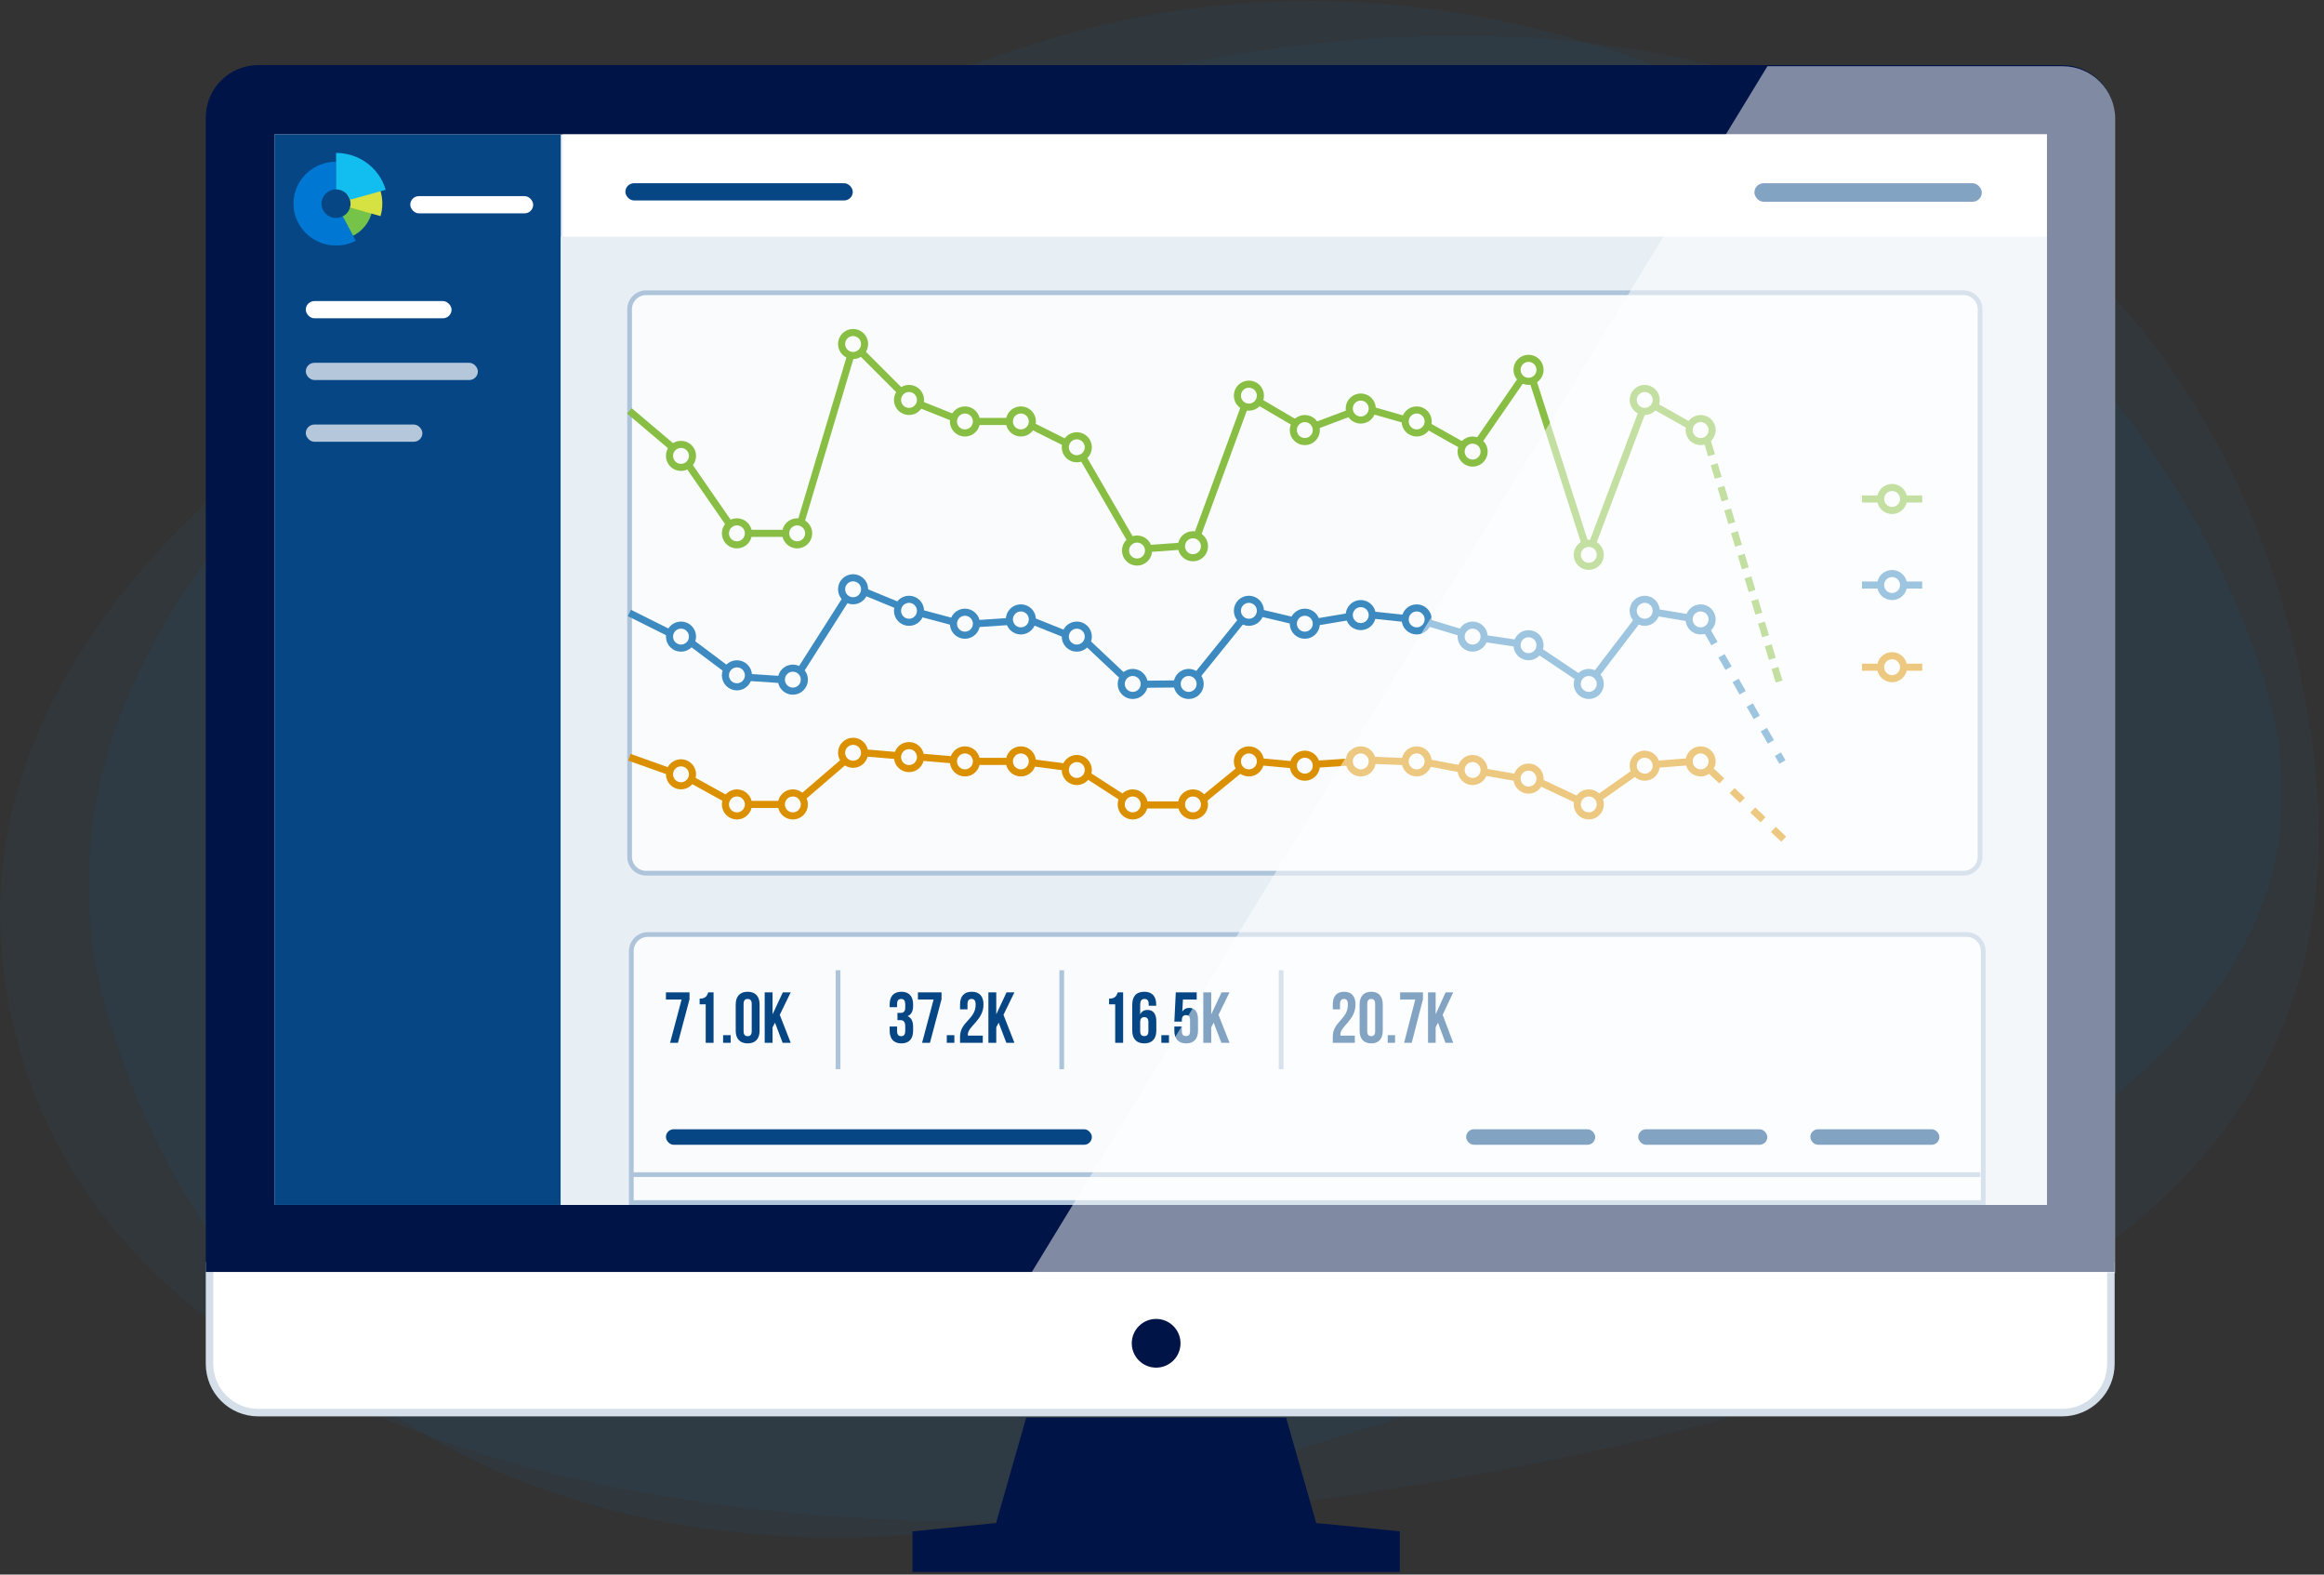
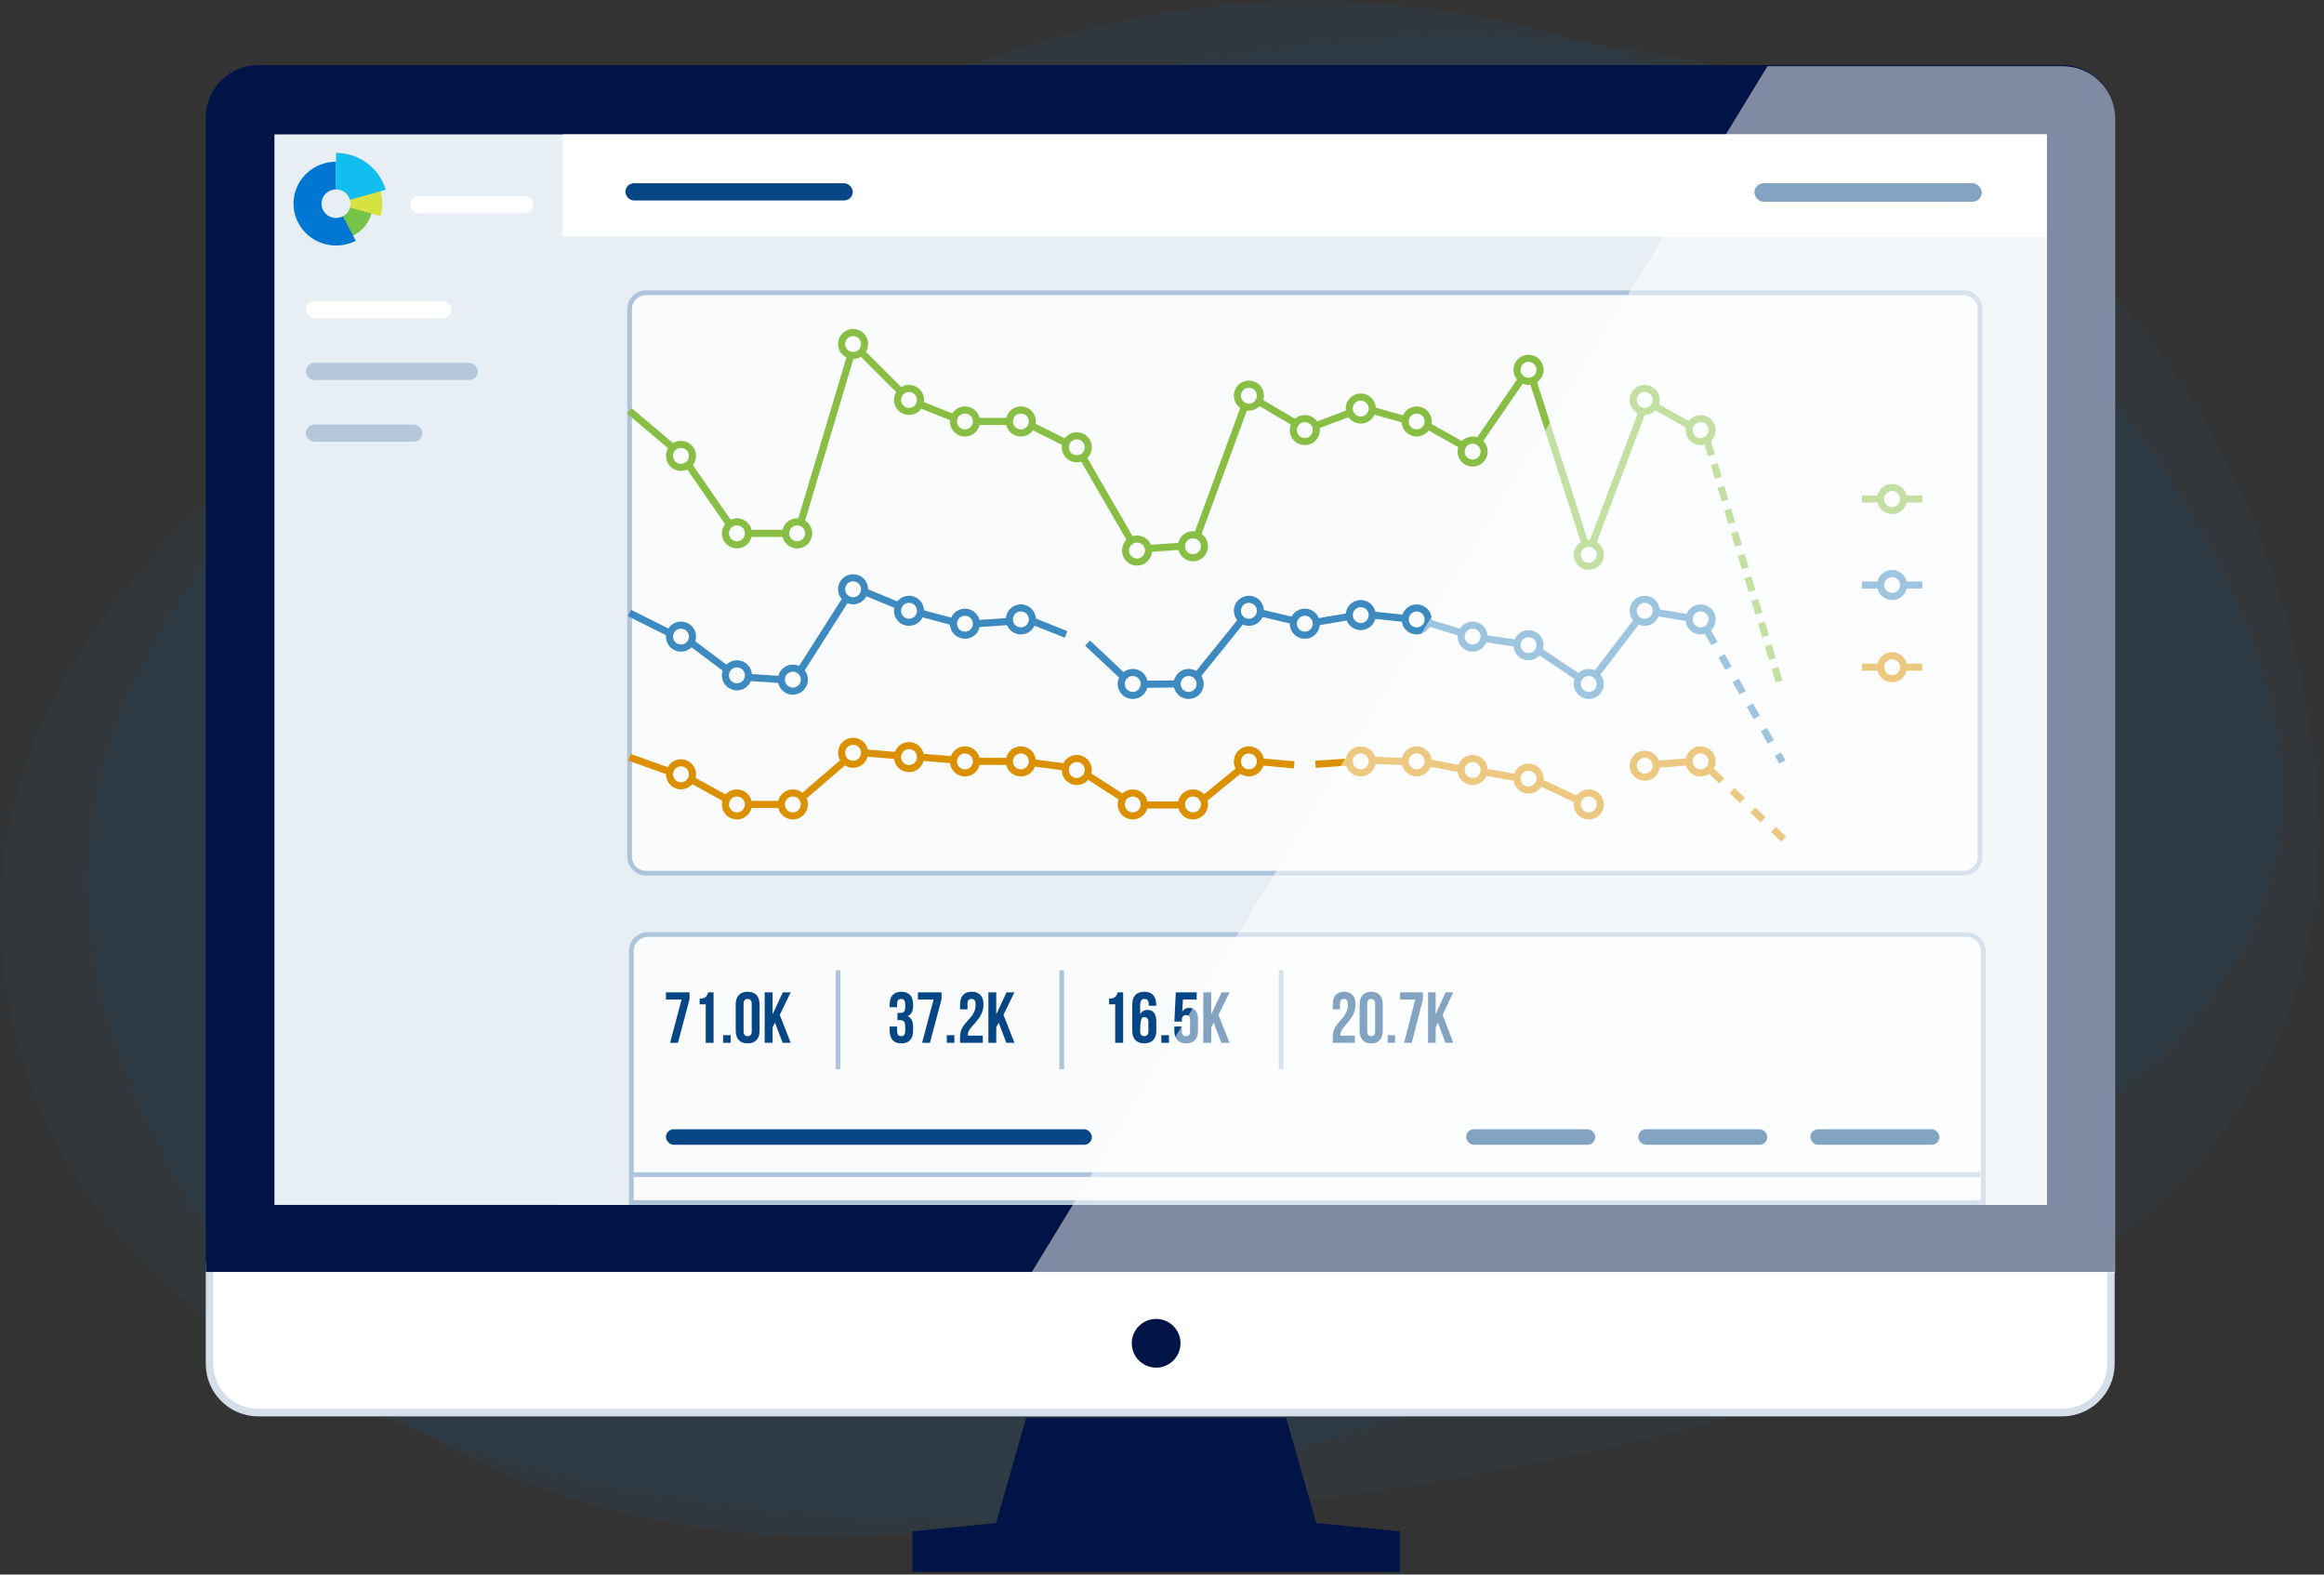
<svg xmlns="http://www.w3.org/2000/svg" width="310" height="210" viewBox="0 0 310 210" fill="none">
  <rect x="0" y="0" width="310" height="210" fill="#333333" stroke="none" />
  <path d="M308.325 98.389C317.984 165.242 253.865 188.727 179.017 199.541C104.17 210.355 10.292 197.503 0.633 130.649C-9.026 63.796 93.89 17.495 168.738 6.681C243.585 -4.132 298.666 31.536 308.325 98.389Z" fill="#0078D3" fill-opacity="0.05" />
  <path d="M14.687 136.431C-3.5 77.522 68.705 27.232 139.159 5.481C209.612 -16.27 283.813 31.821 302 90.73C320.187 149.639 231.443 175.281 160.99 197.032C90.536 218.783 32.874 195.34 14.687 136.431Z" fill="#0078D3" fill-opacity="0.07" />
  <path d="M275.074 188.4L34.448 188.4C30.858 188.4 27.948 185.49 27.948 181.9L27.948 168.821L281.574 168.821L281.574 181.9C281.574 185.49 278.664 188.4 275.074 188.4Z" fill="white" stroke="#D4DFEA" />
  <path d="M27.448 15.679C27.448 11.813 30.582 8.679 34.448 8.679H275.074C278.94 8.679 282.074 11.813 282.074 15.679V169.639H27.448V15.679Z" fill="#011447" />
  <rect x="36.607" y="17.925" width="236.439" height="142.773" fill="#E7EFF5" />
  <ellipse cx="154.219" cy="179.152" rx="3.251" ry="3.249" fill="#011447" />
  <path fill-rule="evenodd" clip-rule="evenodd" d="M171.556 189.074H136.883L132.859 203.154H132.549L121.714 204.237V209.652H186.725V204.237L175.89 203.154H175.58L171.556 189.074Z" fill="#011447" />
-   <path d="M36.607 17.925H74.801V160.698H36.607V17.925Z" fill="#064685" />
  <path d="M49.657 28.079L46.728 27.519C46.612 28.131 46.198 28.64 45.64 28.895L46.875 31.554C48.318 30.905 49.355 29.611 49.657 28.079Z" fill="#76C349" />
  <path d="M47.462 32.11L45.731 28.85C45.46 28.992 45.151 29.072 44.823 29.072C43.753 29.072 42.885 28.219 42.885 27.167C42.885 26.114 43.753 25.262 44.823 25.262H44.832L44.832 21.567C42.472 21.567 40.358 23.001 39.52 25.17C38.681 27.34 39.293 29.792 41.057 31.334C42.821 32.875 45.37 33.184 47.462 32.11Z" fill="#0078D3" />
  <path d="M46.321 25.957C46.596 26.286 46.761 26.707 46.761 27.167C46.761 27.344 46.736 27.516 46.69 27.679L50.763 28.826C51.246 27.17 50.987 25.399 50.071 23.95L46.321 25.957Z" fill="#D6E142" />
  <path d="M44.832 20.395L44.831 25.262C45.712 25.265 46.454 25.846 46.686 26.64L51.446 25.315C50.608 22.404 47.907 20.395 44.832 20.395Z" fill="#12BDEF" />
  <rect x="54.725" y="26.158" width="16.397" height="2.296" rx="1.148" fill="white" />
  <rect x="40.788" y="40.154" width="19.445" height="2.296" rx="1.148" fill="white" />
  <rect x="40.788" y="48.387" width="22.955" height="2.296" rx="1.148" fill="#B5C8DB" />
  <rect x="40.788" y="56.62" width="15.556" height="2.296" rx="1.148" fill="#B5C8DB" />
  <rect x="75.057" y="17.925" width="197.989" height="13.773" fill="white" />
  <path d="M74.801 31.566H273.046V160.698H74.801V31.566Z" fill="#E7EFF5" />
  <rect x="83.419" y="24.437" width="30.334" height="2.296" rx="1.148" fill="#064685" />
  <rect x="234.022" y="24.437" width="30.334" height="2.47" rx="1.235" fill="#064685" />
  <path d="M262.337 124.638H86.419C85.199 124.638 84.21 125.627 84.21 126.847V160.382H264.546V126.847C264.546 125.627 263.557 124.638 262.337 124.638Z" fill="#F9FBFD" stroke="#AEC4DB" stroke-width="0.631" />
  <rect x="88.83" y="150.608" width="56.814" height="2.069" rx="1.034" fill="#064685" />
  <rect x="195.572" y="150.608" width="17.216" height="2.069" rx="1.034" fill="#064685" />
  <rect x="218.527" y="150.608" width="17.216" height="2.069" rx="1.034" fill="#064685" />
  <rect x="241.482" y="150.608" width="17.216" height="2.069" rx="1.034" fill="#064685" />
  <path d="M83.952 156.659H264.151" stroke="#AEC4DB" stroke-width="0.631" />
  <path d="M261.913 39.042H86.189C84.97 39.042 83.981 40.031 83.981 41.251V114.25C83.981 115.469 84.97 116.458 86.189 116.458H261.913C263.133 116.458 264.122 115.469 264.122 114.25V41.251C264.122 40.031 263.133 39.042 261.913 39.042Z" fill="#F9FBFD" stroke="#AEC4DB" stroke-width="0.631" />
  <circle cx="90.839" cy="84.904" r="1.535" stroke="#3D8AC0" stroke-width="0.947" />
  <circle cx="98.299" cy="90.069" r="1.535" stroke="#3D8AC0" stroke-width="0.947" />
  <circle cx="105.76" cy="90.643" r="1.535" stroke="#3D8AC0" stroke-width="0.947" />
  <circle cx="113.794" cy="78.591" r="1.535" stroke="#3D8AC0" stroke-width="0.947" />
  <circle cx="121.254" cy="81.461" r="1.535" stroke="#3D8AC0" stroke-width="0.947" />
  <circle cx="128.715" cy="83.183" r="1.535" stroke="#3D8AC0" stroke-width="0.947" />
  <circle cx="136.175" cy="82.609" r="1.535" stroke="#3D8AC0" stroke-width="0.947" />
-   <circle cx="143.636" cy="84.904" r="1.535" stroke="#3D8AC0" stroke-width="0.947" />
  <circle cx="151.096" cy="91.217" r="1.535" stroke="#3D8AC0" stroke-width="0.947" />
  <circle cx="158.557" cy="91.217" r="1.535" stroke="#3D8AC0" stroke-width="0.947" />
  <circle cx="166.591" cy="81.461" r="1.535" stroke="#3D8AC0" stroke-width="0.947" />
  <circle cx="174.051" cy="83.183" r="1.535" stroke="#3D8AC0" stroke-width="0.947" />
  <circle cx="181.512" cy="82.035" r="1.535" stroke="#3D8AC0" stroke-width="0.947" />
  <circle cx="188.972" cy="82.609" r="1.535" stroke="#3D8AC0" stroke-width="0.947" />
  <circle cx="196.433" cy="84.904" r="1.535" stroke="#3D8AC0" stroke-width="0.947" />
  <circle cx="203.893" cy="86.052" r="1.535" stroke="#3D8AC0" stroke-width="0.947" />
  <circle cx="211.927" cy="91.217" r="1.535" stroke="#3D8AC0" stroke-width="0.947" />
  <circle cx="219.388" cy="81.461" r="1.535" stroke="#3D8AC0" stroke-width="0.947" />
  <circle cx="226.848" cy="82.609" r="1.535" stroke="#3D8AC0" stroke-width="0.947" />
  <circle cx="226.848" cy="101.547" r="1.535" stroke="#DB9000" stroke-width="0.947" />
  <circle cx="219.388" cy="102.12" r="1.535" stroke="#DB9000" stroke-width="0.947" />
  <circle cx="211.927" cy="107.285" r="1.535" stroke="#DB9000" stroke-width="0.947" />
  <circle cx="203.893" cy="103.842" r="1.535" stroke="#DB9000" stroke-width="0.947" />
  <circle cx="196.433" cy="102.694" r="1.535" stroke="#DB9000" stroke-width="0.947" />
  <circle cx="188.972" cy="101.547" r="1.535" stroke="#DB9000" stroke-width="0.947" />
  <circle cx="181.512" cy="101.547" r="1.535" stroke="#DB9000" stroke-width="0.947" />
-   <circle cx="174.051" cy="102.12" r="1.535" stroke="#DB9000" stroke-width="0.947" />
  <circle cx="166.591" cy="101.547" r="1.535" stroke="#DB9000" stroke-width="0.947" />
  <circle cx="159.131" cy="107.285" r="1.535" stroke="#DB9000" stroke-width="0.947" />
  <circle cx="151.096" cy="107.285" r="1.535" stroke="#DB9000" stroke-width="0.947" />
  <circle cx="143.636" cy="102.694" r="1.535" stroke="#DB9000" stroke-width="0.947" />
  <circle cx="136.175" cy="101.547" r="1.535" stroke="#DB9000" stroke-width="0.947" />
  <circle cx="128.715" cy="101.547" r="1.535" stroke="#DB9000" stroke-width="0.947" />
  <circle cx="121.254" cy="100.973" r="1.535" stroke="#DB9000" stroke-width="0.947" />
  <circle cx="113.794" cy="100.399" r="1.535" stroke="#DB9000" stroke-width="0.947" />
  <circle cx="105.76" cy="107.285" r="1.535" stroke="#DB9000" stroke-width="0.947" />
  <circle cx="98.299" cy="107.285" r="1.535" stroke="#DB9000" stroke-width="0.947" />
  <circle cx="90.839" cy="103.268" r="1.535" stroke="#DB9000" stroke-width="0.947" />
  <circle cx="90.839" cy="60.801" r="1.535" stroke="#87BE43" stroke-width="0.947" />
  <circle cx="98.299" cy="71.131" r="1.535" stroke="#87BE43" stroke-width="0.947" />
  <circle cx="106.334" cy="71.131" r="1.535" stroke="#87BE43" stroke-width="0.947" />
  <circle cx="113.794" cy="45.88" r="1.535" stroke="#87BE43" stroke-width="0.947" />
  <circle cx="121.254" cy="53.341" r="1.535" stroke="#87BE43" stroke-width="0.947" />
  <circle cx="128.715" cy="56.21" r="1.535" stroke="#87BE43" stroke-width="0.947" />
  <circle cx="136.175" cy="56.21" r="1.535" stroke="#87BE43" stroke-width="0.947" />
  <circle cx="143.636" cy="59.653" r="1.535" stroke="#87BE43" stroke-width="0.947" />
  <circle cx="151.67" cy="73.427" r="1.535" stroke="#87BE43" stroke-width="0.947" />
  <circle cx="159.131" cy="72.853" r="1.535" stroke="#87BE43" stroke-width="0.947" />
  <circle cx="166.591" cy="52.767" r="1.535" stroke="#87BE43" stroke-width="0.947" />
  <circle cx="174.051" cy="57.358" r="1.535" stroke="#87BE43" stroke-width="0.947" />
  <circle cx="181.512" cy="54.488" r="1.535" stroke="#87BE43" stroke-width="0.947" />
  <circle cx="188.972" cy="56.21" r="1.535" stroke="#87BE43" stroke-width="0.947" />
  <circle cx="196.433" cy="60.227" r="1.535" stroke="#87BE43" stroke-width="0.947" />
  <circle cx="203.893" cy="49.324" r="1.535" stroke="#87BE43" stroke-width="0.947" />
  <circle cx="211.927" cy="74" r="1.535" stroke="#87BE43" stroke-width="0.947" />
  <circle cx="219.388" cy="53.341" r="1.535" stroke="#87BE43" stroke-width="0.947" />
  <circle cx="226.848" cy="57.358" r="1.535" stroke="#87BE43" stroke-width="0.947" />
  <path d="M83.952 100.992L89.353 102.917" stroke="#DB9000" stroke-width="0.947" />
  <path d="M92.13 103.925L96.88 106.546" stroke="#DB9000" stroke-width="0.947" />
  <path d="M99.798 107.285H104.226" stroke="#DB9000" stroke-width="0.947" />
  <path d="M107.026 106.345L112.761 101.416" stroke="#DB9000" stroke-width="0.947" />
  <path d="M115.315 100.408L119.796 100.789" stroke="#DB9000" stroke-width="0.947" />
  <path d="M122.757 100.973L127.239 101.354" stroke="#DB9000" stroke-width="0.947" />
  <path d="M130.123 101.547H134.588" stroke="#DB9000" stroke-width="0.947" />
  <path d="M137.76 101.73L142.005 102.292" stroke="#DB9000" stroke-width="0.947" />
  <path d="M144.997 103.341L149.755 106.41" stroke="#DB9000" stroke-width="0.947" />
  <path d="M152.67 107.356L157.682 107.356" stroke="#DB9000" stroke-width="0.947" />
  <path d="M168.212 101.605L172.636 102.018" stroke="#DB9000" stroke-width="0.947" />
  <path d="M175.467 101.929L179.891 101.634" stroke="#DB9000" stroke-width="0.947" />
  <path d="M183.136 101.398L187.324 101.576" stroke="#DB9000" stroke-width="0.947" />
  <path d="M190.657 101.752L194.668 102.519" stroke="#DB9000" stroke-width="0.947" />
  <path d="M198.001 102.962L202.218 103.699" stroke="#DB9000" stroke-width="0.947" />
  <path d="M205.286 104.259L210.418 106.678" stroke="#DB9000" stroke-width="0.947" />
-   <path d="M213.249 106.442L218.145 102.991" stroke="#DB9000" stroke-width="0.947" />
  <path d="M220.941 101.933L225.398 101.578" stroke="#DB9000" stroke-width="0.947" />
  <path d="M160.484 106.648L165.469 102.578" stroke="#DB9000" stroke-width="0.947" />
  <path d="M83.952 81.748L89.117 84.33" stroke="#3D8AC0" stroke-width="0.947" />
  <path d="M92.273 85.765L96.865 89.208" stroke="#3D8AC0" stroke-width="0.947" />
  <path d="M100.021 90.356L104.325 90.643" stroke="#3D8AC0" stroke-width="0.947" />
  <path d="M106.907 89.208L112.933 79.739" stroke="#3D8AC0" stroke-width="0.947" />
  <path d="M115.229 78.878L120.107 80.887" stroke="#3D8AC0" stroke-width="0.947" />
  <path d="M122.689 81.748L126.993 82.895" stroke="#3D8AC0" stroke-width="0.947" />
  <path d="M130.149 83.182L134.454 82.895" stroke="#3D8AC0" stroke-width="0.947" />
  <path d="M137.897 82.895L142.201 84.617" stroke="#3D8AC0" stroke-width="0.947" />
  <path d="M152.481 91.258L157.221 91.213" stroke="#3D8AC0" stroke-width="0.947" />
  <path d="M168.06 81.725L172.579 82.794" stroke="#3D8AC0" stroke-width="0.947" />
  <path d="M175.578 82.964L179.985 82.223" stroke="#3D8AC0" stroke-width="0.947" />
  <path d="M183.163 82.035L187.506 82.498" stroke="#3D8AC0" stroke-width="0.947" />
  <path d="M190.365 83.007L194.984 84.405" stroke="#3D8AC0" stroke-width="0.947" />
  <path d="M197.954 85.152L202.365 85.81" stroke="#3D8AC0" stroke-width="0.947" />
  <path d="M205.318 86.825L210.646 90.4" stroke="#3D8AC0" stroke-width="0.947" />
  <path d="M212.883 89.985L218.58 82.535" stroke="#3D8AC0" stroke-width="0.947" />
  <path d="M220.887 81.681L225.477 82.443" stroke="#3D8AC0" stroke-width="0.947" />
  <path d="M159.704 90.069L165.73 82.609" stroke="#3D8AC0" stroke-width="0.947" />
  <path d="M145.071 85.765L149.949 90.356" stroke="#3D8AC0" stroke-width="0.947" />
  <path d="M99.734 71.131H104.899" stroke="#87BE43" stroke-width="0.947" />
  <path d="M106.907 69.409L113.507 47.315" stroke="#87BE43" stroke-width="0.947" />
  <path d="M91.987 62.236L97.152 69.696" stroke="#87BE43" stroke-width="0.947" />
  <path d="M114.942 47.028L120.107 52.193" stroke="#87BE43" stroke-width="0.947" />
  <path d="M122.689 53.915L126.993 55.636" stroke="#87BE43" stroke-width="0.947" />
  <path d="M130.437 56.21H134.454" stroke="#87BE43" stroke-width="0.947" />
  <path d="M137.61 56.784L142.201 59.08" stroke="#87BE43" stroke-width="0.947" />
  <path d="M159.704 71.418L166.017 54.202" stroke="#87BE43" stroke-width="0.947" />
  <path d="M144.497 61.088L150.809 71.992" stroke="#87BE43" stroke-width="0.947" />
  <path d="M153.392 73.139L157.409 72.853" stroke="#87BE43" stroke-width="0.947" />
  <path d="M168.026 53.628L172.904 56.497" stroke="#87BE43" stroke-width="0.947" />
  <path d="M175.486 56.784L180.077 55.062" stroke="#87BE43" stroke-width="0.947" />
  <path d="M183.233 54.775L187.251 55.923" stroke="#87BE43" stroke-width="0.947" />
  <path d="M190.407 56.784L194.998 59.366" stroke="#87BE43" stroke-width="0.947" />
  <path d="M220.823 54.202L225.414 56.784" stroke="#87BE43" stroke-width="0.947" />
  <path d="M227.755 58.898L237.657 92.053" stroke="#87BE43" stroke-width="0.947" stroke-dasharray="1.89 1.26" />
  <path d="M227.755 84.192L237.757 101.628" stroke="#3D8AC0" stroke-width="0.947" stroke-dasharray="1.89 1.89" />
  <path d="M228.293 102.855L238.296 112.257" stroke="#DB9000" stroke-width="0.947" stroke-dasharray="1.89 1.89" />
  <path d="M219.101 54.775L212.501 72.279" stroke="#87BE43" stroke-width="0.947" />
  <path d="M204.467 50.758L211.354 72.279" stroke="#87BE43" stroke-width="0.947" />
  <path d="M197.293 58.792L203.032 50.471" stroke="#87BE43" stroke-width="0.947" />
  <path d="M83.952 54.795L89.691 59.653" stroke="#87BE43" stroke-width="0.947" />
  <path d="M88.83 132.346V133.307H90.918L89.383 139.078H90.432L91.976 133.269V132.346H88.83Z" fill="#064685" />
  <path d="M93.324 133.942H94.135V139.078H95.183V132.346H94.478C94.316 132.798 94.135 133.192 93.324 133.192V133.942Z" fill="#064685" />
  <path d="M96.456 138.059V139.078H97.466V138.059H96.456Z" fill="#064685" />
  <path d="M99.187 133.894C99.187 133.413 99.397 133.23 99.73 133.23C100.064 133.23 100.273 133.413 100.273 133.894V137.53C100.273 138.011 100.064 138.193 99.73 138.193C99.397 138.193 99.187 138.011 99.187 137.53V133.894ZM98.138 137.462C98.138 138.54 98.701 139.155 99.73 139.155C100.76 139.155 101.322 138.54 101.322 137.462V133.961C101.322 132.884 100.76 132.269 99.73 132.269C98.701 132.269 98.138 132.884 98.138 133.961V137.462Z" fill="#064685" />
  <path d="M104.396 139.078H105.473L104.014 135.346L105.473 132.346H104.424L103.052 135.279V132.346H102.003V139.078H103.052V137.01L103.376 136.395L104.396 139.078Z" fill="#064685" />
  <path d="M120.751 134.375C120.751 134.914 120.513 135.087 120.122 135.087H119.712V136.049H120.064C120.541 136.049 120.751 136.279 120.751 136.905V137.434C120.751 138.03 120.541 138.193 120.207 138.193C119.874 138.193 119.664 138.011 119.664 137.53V136.905H118.672V137.462C118.672 138.54 119.206 139.155 120.236 139.155C121.266 139.155 121.8 138.54 121.8 137.462V136.933C121.8 136.251 121.59 135.75 121.066 135.52C121.571 135.308 121.8 134.856 121.8 134.135V133.961C121.8 132.884 121.266 132.269 120.236 132.269C119.206 132.269 118.672 132.884 118.672 133.961V134.327H119.664V133.894C119.664 133.413 119.874 133.23 120.207 133.23C120.541 133.23 120.751 133.394 120.751 134V134.375Z" fill="#064685" />
  <path d="M122.444 132.346V133.307H124.532L122.997 139.078H124.046L125.591 133.269V132.346H122.444Z" fill="#064685" />
  <path d="M126.292 138.059V139.078H127.303V138.059H126.292Z" fill="#064685" />
  <path d="M130.141 134C130.141 135.943 128.062 136.27 128.062 138.251V139.078H131.094V138.116H129.111C129.101 138.068 129.101 138.02 129.101 137.972C129.101 136.866 131.19 136.077 131.19 133.961C131.19 132.884 130.656 132.269 129.626 132.269C128.596 132.269 128.062 132.884 128.062 133.961V134.615H129.053V133.894C129.053 133.413 129.263 133.23 129.597 133.23C129.931 133.23 130.141 133.394 130.141 134Z" fill="#064685" />
  <path d="M134.237 139.078H135.315L133.855 135.346L135.315 132.346H134.265L132.892 135.279V132.346H131.843V139.078H132.892V137.01L133.216 136.395L134.237 139.078Z" fill="#064685" />
  <path d="M147.94 133.942H148.757V139.078H149.815V132.346H149.104C148.94 132.798 148.757 133.192 147.94 133.192V133.942Z" fill="#064685" />
-   <path d="M151.031 137.462C151.031 138.54 151.599 139.155 152.637 139.155C153.676 139.155 154.243 138.54 154.243 137.462V136.231C154.243 135.241 153.849 134.692 153.07 134.692C152.599 134.692 152.272 134.904 152.089 135.289V134.058C152.089 133.413 152.301 133.23 152.676 133.23C153.012 133.23 153.224 133.413 153.224 133.894V134.135H154.224V133.961C154.224 132.884 153.685 132.269 152.647 132.269C151.551 132.269 151.031 132.884 151.031 134.019V137.462ZM152.637 135.654C152.974 135.654 153.185 135.837 153.185 136.318V137.53C153.185 138.011 152.974 138.184 152.637 138.184C152.301 138.184 152.089 138.011 152.089 137.53V136.318C152.089 135.837 152.301 135.654 152.637 135.654Z" fill="#064685" />
+   <path d="M151.031 137.462C151.031 138.54 151.599 139.155 152.637 139.155C153.676 139.155 154.243 138.54 154.243 137.462V136.231C154.243 135.241 153.849 134.692 153.07 134.692C152.599 134.692 152.272 134.904 152.089 135.289V134.058C152.089 133.413 152.301 133.23 152.676 133.23C153.012 133.23 153.224 133.413 153.224 133.894V134.135H154.224V133.961C154.224 132.884 153.685 132.269 152.647 132.269C151.551 132.269 151.031 132.884 151.031 134.019V137.462ZM152.637 135.654C152.974 135.654 153.185 135.837 153.185 136.318V137.53C153.185 138.011 152.974 138.184 152.637 138.184C152.301 138.184 152.089 138.011 152.089 137.53C152.089 135.837 152.301 135.654 152.637 135.654Z" fill="#064685" />
  <path d="M154.911 138.059V139.078H155.931V138.059H154.911Z" fill="#064685" />
  <path d="M156.648 136.905V137.462C156.648 138.54 157.186 139.155 158.225 139.155C159.263 139.155 159.802 138.54 159.802 137.462V135.962C159.802 134.971 159.407 134.423 158.629 134.423C158.205 134.423 157.898 134.596 157.705 134.914L157.792 133.307H159.629V132.346H156.84L156.648 136.251H157.648V136.049C157.648 135.568 157.859 135.385 158.196 135.385C158.532 135.385 158.744 135.568 158.744 136.049V137.53C158.744 138.011 158.532 138.184 158.196 138.184C157.859 138.184 157.648 138.011 157.648 137.53V136.905H156.648Z" fill="#064685" />
  <path d="M162.922 139.078H164.009L162.537 135.346L164.009 132.346H162.951L161.566 135.279V132.346H160.508V139.078H161.566V137.01L161.893 136.395L162.922 139.078Z" fill="#064685" />
  <path d="M179.796 134C179.796 135.943 177.782 136.27 177.782 138.251V139.078H180.72V138.116H178.798C178.789 138.068 178.789 138.02 178.789 137.972C178.789 136.866 180.812 136.077 180.812 133.961C180.812 132.884 180.295 132.269 179.297 132.269C178.299 132.269 177.782 132.884 177.782 133.961V134.615H178.743V133.894C178.743 133.413 178.946 133.23 179.269 133.23C179.593 133.23 179.796 133.394 179.796 134Z" fill="#064685" />
  <path d="M182.378 133.894C182.378 133.413 182.582 133.23 182.905 133.23C183.229 133.23 183.432 133.413 183.432 133.894V137.53C183.432 138.011 183.229 138.193 182.905 138.193C182.582 138.193 182.378 138.011 182.378 137.53V133.894ZM181.362 137.462C181.362 138.54 181.907 139.155 182.905 139.155C183.903 139.155 184.448 138.54 184.448 137.462V133.961C184.448 132.884 183.903 132.269 182.905 132.269C181.907 132.269 181.362 132.884 181.362 133.961V137.462Z" fill="#064685" />
  <path d="M185.109 138.059V139.078H186.088V138.059H185.109Z" fill="#064685" />
  <path d="M186.759 132.346V133.307H188.782L187.295 139.078H188.311L189.808 133.269V132.346H186.759Z" fill="#064685" />
  <path d="M192.806 139.078H193.85L192.437 135.346L193.85 132.346H192.834L191.503 135.279V132.346H190.487V139.078H191.503V137.01L191.817 136.395L192.806 139.078Z" fill="#064685" />
  <path d="M111.785 129.399V142.599" stroke="#AEC4DB" stroke-width="0.631" />
  <path d="M141.627 129.399V142.599" stroke="#AEC4DB" stroke-width="0.631" />
  <path d="M170.895 129.399V142.599" stroke="#AEC4DB" stroke-width="0.631" />
  <circle cx="252.386" cy="66.549" r="1.535" stroke="#87BE43" stroke-width="0.947" />
  <path d="M250.665 66.549H248.369" stroke="#87BE43" stroke-width="0.947" />
  <path d="M256.403 66.549H254.108" stroke="#87BE43" stroke-width="0.947" />
  <circle cx="252.386" cy="78.026" r="1.535" stroke="#3D8AC0" stroke-width="0.947" />
  <path d="M250.665 78.026H248.369" stroke="#3D8AC0" stroke-width="0.947" />
  <path d="M256.404 78.026H254.108" stroke="#3D8AC0" stroke-width="0.947" />
  <circle cx="252.386" cy="88.982" r="1.535" stroke="#DB9000" stroke-width="0.947" />
  <path d="M250.665 88.982H248.369" stroke="#DB9000" stroke-width="0.947" />
  <path d="M256.404 88.982H254.108" stroke="#DB9000" stroke-width="0.947" />
  <path d="M235.761 8.831H275.14C279.006 8.831 282.14 11.966 282.14 15.832V169.792H137.548L235.761 8.831Z" fill="white" fill-opacity="0.5" />
</svg>